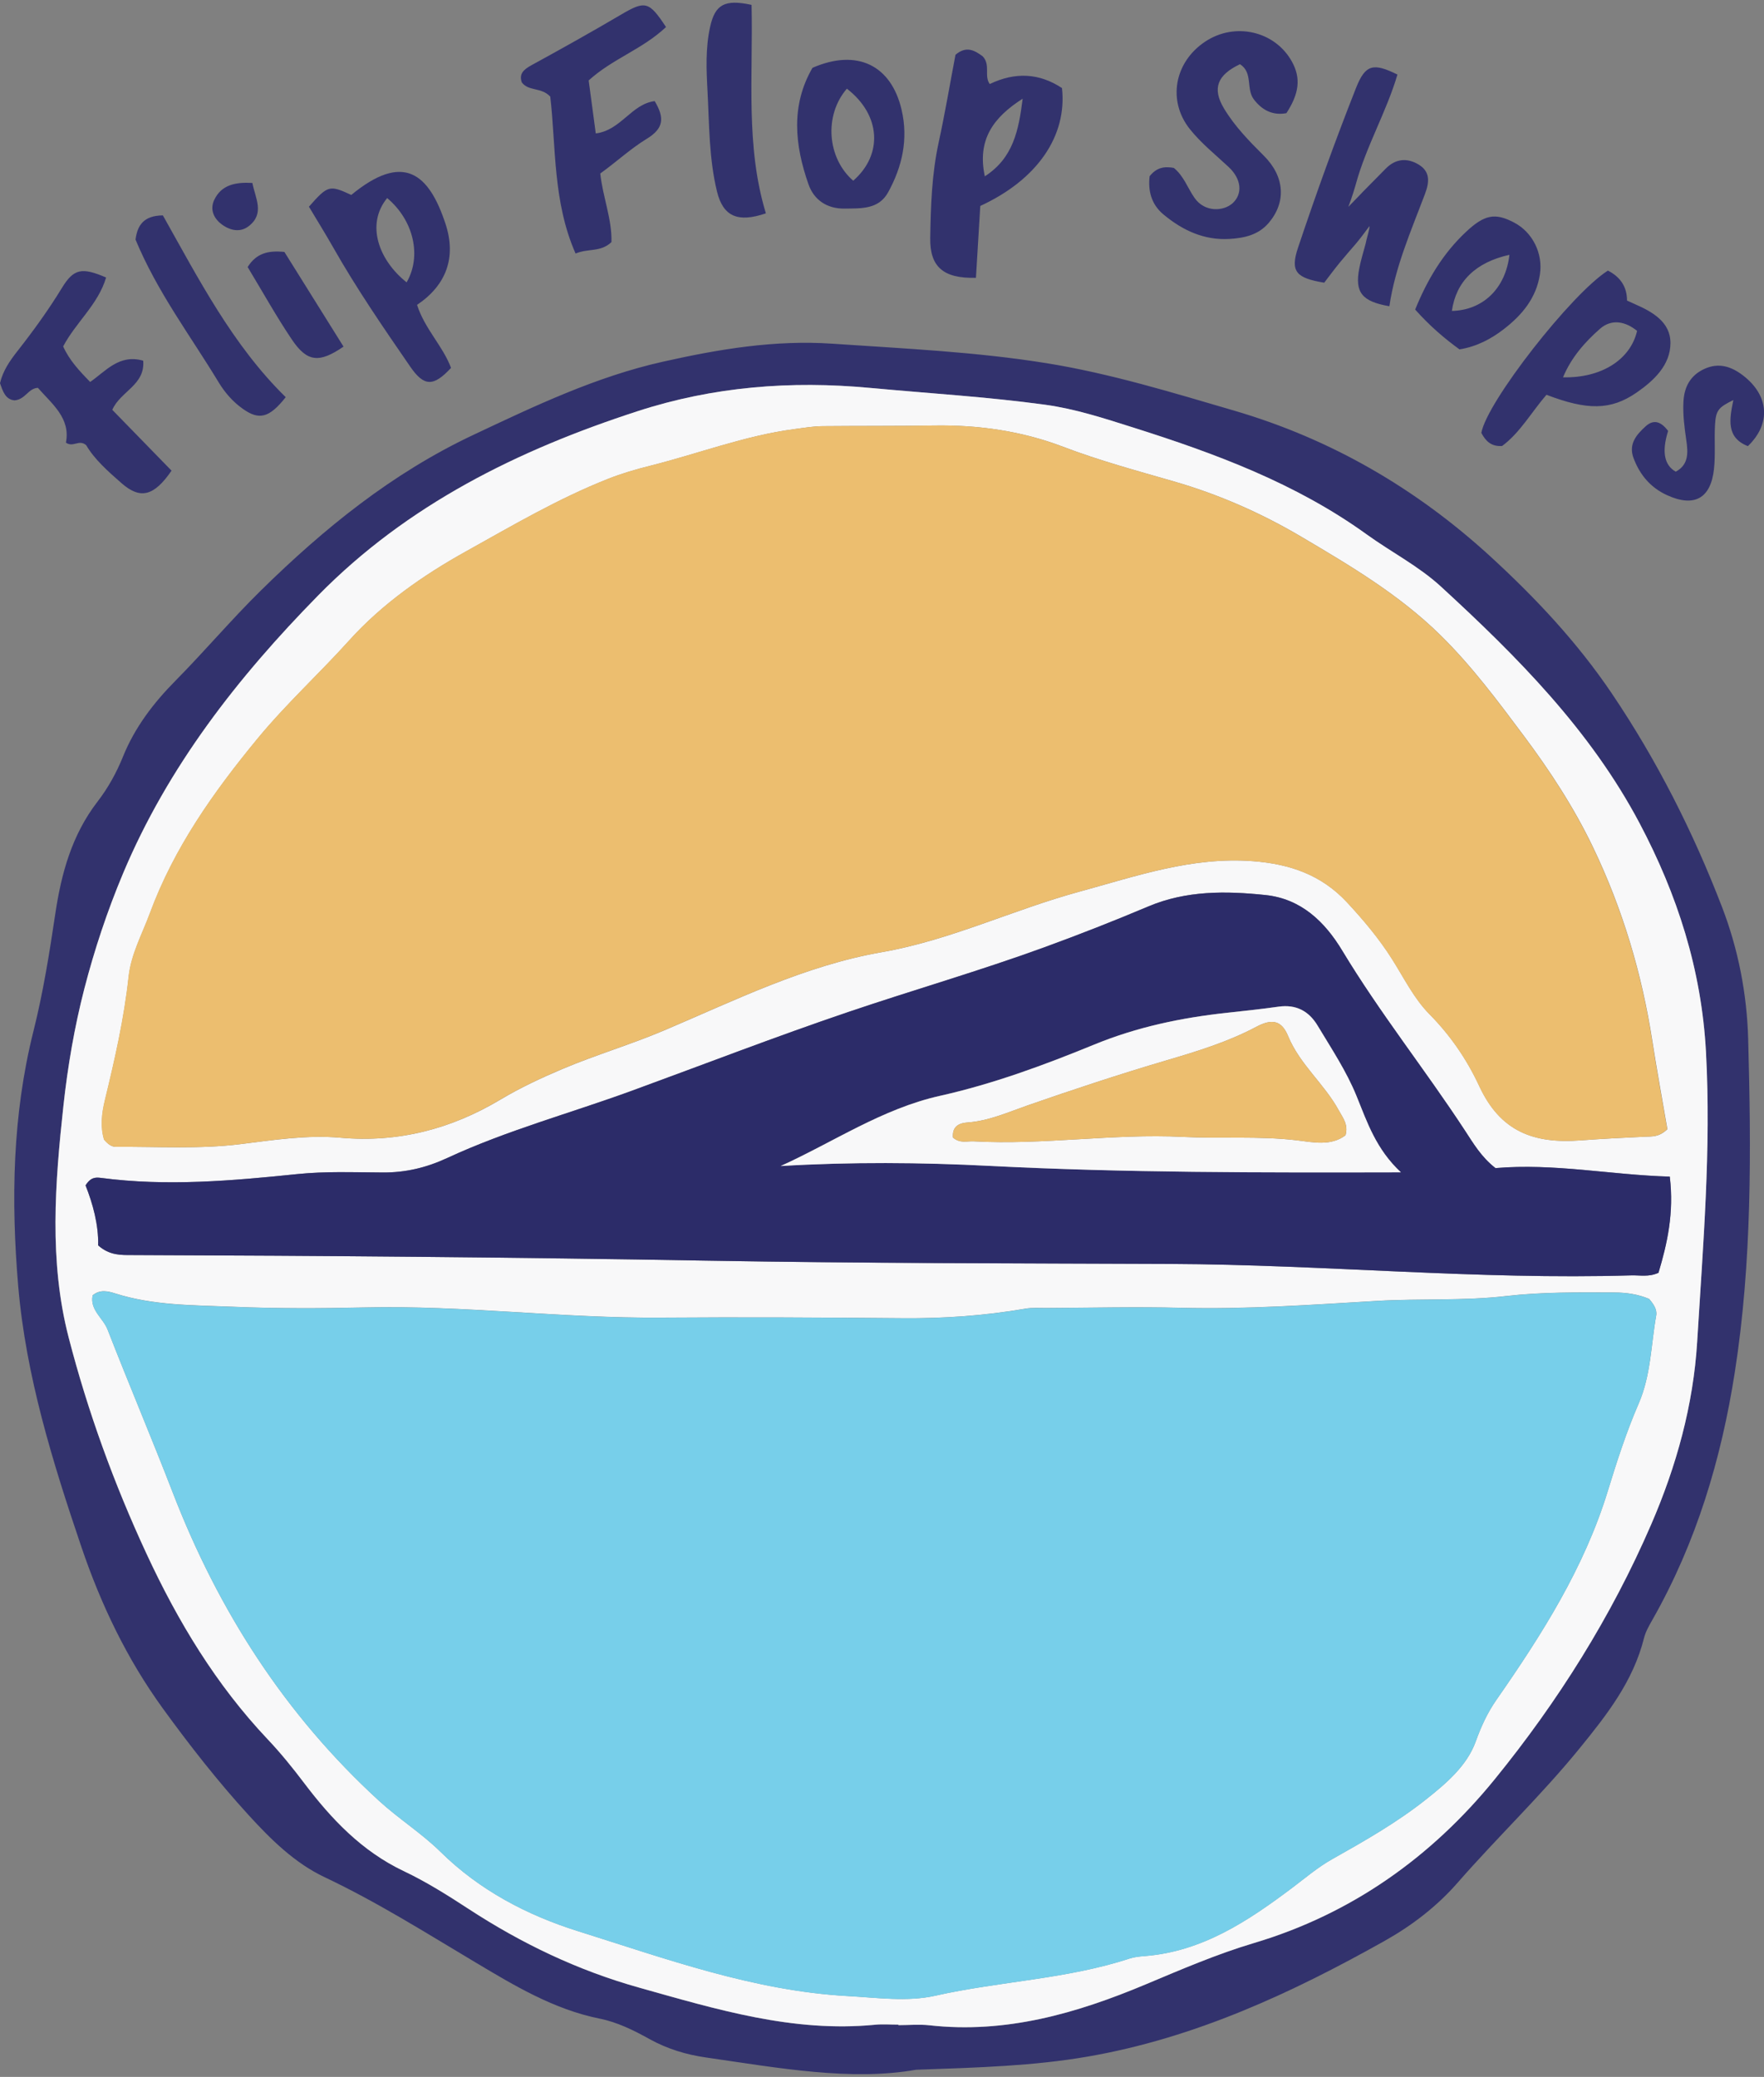
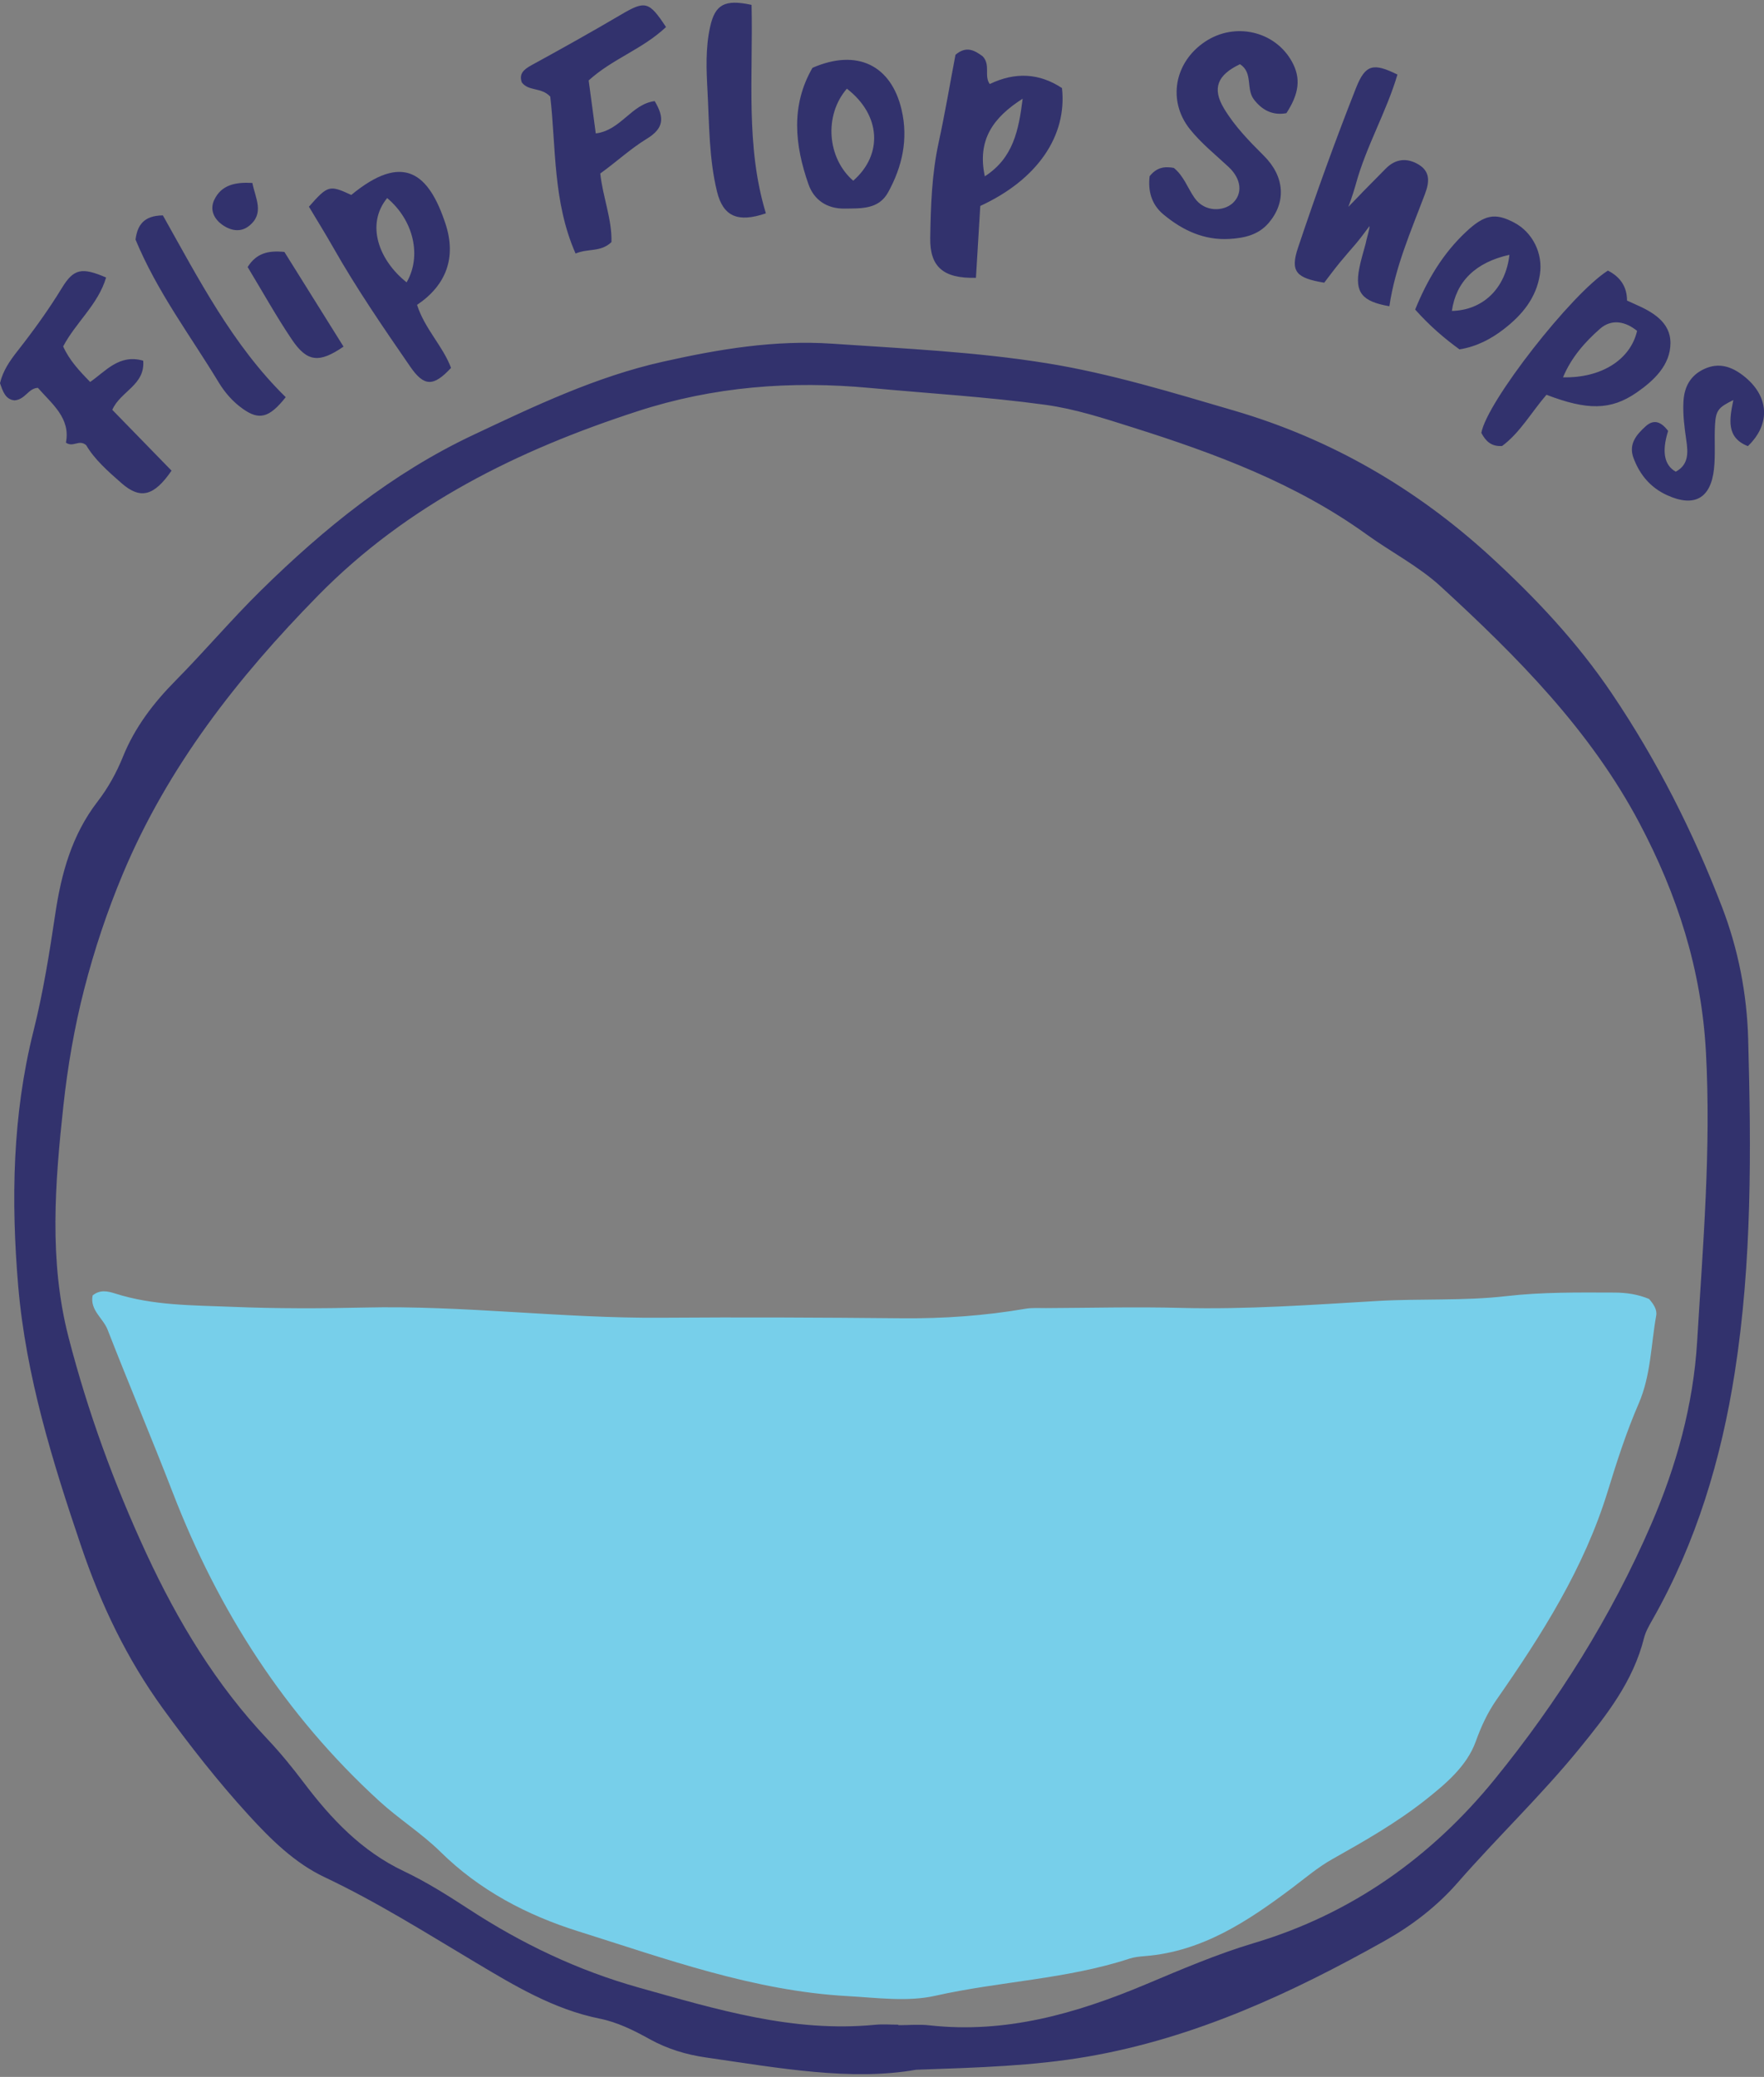
<svg xmlns="http://www.w3.org/2000/svg" id="Layer_1" viewBox="0 0 350 412">
  <rect x="0" y="0" width="350" height="412" fill="#808080" stroke="none" />
  <defs>
    <style>.cls-1{fill:#ecbe6f}.cls-3{fill:#32326d}.cls-5{fill:#f8f8f9}</style>
  </defs>
  <path class="cls-3" d="M181.82 410.57c-12.94 2.3-27.32-.34-41.73-2.42-3.91-.56-7.67-1.69-11.17-3.63-3.15-1.75-6.41-3.37-9.94-4.08-9.09-1.83-16.88-6.52-24.65-11.16-9.85-5.87-19.54-11.99-29.95-16.91-5.95-2.82-10.69-7.53-15.05-12.3-6.11-6.69-11.71-13.84-17.05-21.2-7.12-9.83-12.24-20.55-16.12-31.97-5.73-16.9-11.03-33.97-12.55-51.81-1.43-16.92-1.16-33.85 3.03-50.55 1.91-7.61 3.16-15.41 4.32-23.19 1.2-8.09 3.3-15.73 8.39-22.33 2.1-2.72 3.77-5.75 5.05-8.92 2.36-5.84 6.08-10.68 10.45-15.1 5.78-5.85 11.11-12.16 16.96-17.91C64.3 104.82 77.78 93.88 93.86 86.3c12.26-5.78 24.39-11.58 37.72-14.56 11.08-2.48 22.14-4.34 33.57-3.56 14.18.97 28.41 1.6 42.45 3.86 12.68 2.04 24.97 5.82 37.28 9.42 19.21 5.62 36.12 15.44 50.88 28.97 8.97 8.23 17.23 17.03 24.09 27.2 8.96 13.29 16.11 27.45 21.84 42.35 3.21 8.36 4.92 17.18 5.17 26.12.6 22.1.77 44.22-2.66 66.16-2.69 17.22-7.63 33.72-16.29 48.97-.67 1.19-1.39 2.41-1.72 3.72-2.15 8.59-7.38 15.25-12.84 21.95-7.59 9.31-16.28 17.58-24.16 26.6-4.08 4.67-9.04 8.47-14.41 11.49-18.57 10.43-37.78 19.33-59.01 22.99-10.67 1.84-21.46 2.17-33.96 2.6zm-3.57-8.94v.11c2.06 0 4.13-.2 6.16.03 15.13 1.69 29.15-2.35 42.86-8.1 7.1-2.98 14.18-6.03 21.56-8.23 19.35-5.77 35.19-17.07 47.72-32.46 12.53-15.41 23.14-32.26 31.07-50.6 5-11.56 8.35-23.67 9.11-36.19 1.15-19.12 2.79-38.21 1.75-57.47-.88-16.37-5.68-31.25-13.19-45.43-9.75-18.43-24.24-33.01-39.42-46.94-4.43-4.06-9.85-6.82-14.7-10.32-14.09-10.16-30.11-16.09-46.42-21.24-5.67-1.79-11.39-3.67-17.36-4.49-11.54-1.58-23.16-2.26-34.75-3.34-15.75-1.47-31.12-.27-46.15 4.62-23.71 7.7-45.65 18.5-63.39 36.57-15.95 16.25-29.8 33.93-38.71 55.16-3.12 7.44-5.66 15.07-7.66 22.82-1.96 7.59-3.3 15.4-4.15 23.2-1.67 15.34-2.89 30.85 1.03 45.98 3.81 14.74 9.02 29.05 15.45 42.91 6.25 13.47 13.8 25.98 24.04 36.81 2.58 2.73 4.97 5.68 7.24 8.68 5.42 7.16 11.44 13.52 19.76 17.47 4.47 2.12 8.7 4.79 12.86 7.5 10.53 6.88 21.68 12.21 33.85 15.62 15.35 4.3 30.56 8.95 46.81 7.36 1.53-.15 3.08-.02 4.62-.02zM194.5 40.85c-.29 4.87-.58 9.59-.86 14.26-6.45.17-9.17-2.16-9.07-7.91.1-6.32.31-12.64 1.66-18.88 1.27-5.83 2.26-11.73 3.35-17.45 2.23-1.92 3.93-.76 5.41.31 1.6 1.72.21 3.91 1.39 5.49q7.6-3.65 14.33.8c1.05 9.47-4.87 18.17-16.22 23.39zm.9-5.87c5.63-3.63 6.71-9.07 7.51-15.4-5.99 3.81-9.03 8.29-7.51 15.4zM246.04 12.73c-4.49 2.13-5.58 4.78-3.2 8.76 2.11 3.53 4.98 6.47 7.9 9.38 4.21 4.18 4.46 9.24 1.02 13.31-2.06 2.44-4.87 3.04-7.8 3.22-5.06.3-9.34-1.71-13.13-4.87-2.45-2.04-3.06-4.77-2.73-7.57 1.42-1.8 3.02-1.98 4.8-1.65 1.96 1.58 2.73 3.95 4.07 5.89 2.05 3 5.84 2.72 7.61 1.1 1.96-1.81 1.82-4.72-.81-7.18-2.62-2.45-5.44-4.69-7.69-7.51-4.46-5.6-3.1-13.26 3.04-17.35 5.94-3.96 13.94-2.08 17.26 4.05 1.73 3.19 1.42 6.21-1.14 10.14-2.7.51-4.86-.59-6.5-2.79-1.52-2.04-.11-5.25-2.69-6.91zM270.29 38.17l4.66-4.72c1.96-2 4.25-2.17 6.52-.81 2.36 1.41 2.13 3.54 1.26 5.84-2.75 7.31-5.92 14.48-7.06 22.27-5.45-.94-6.87-2.75-5.99-7.43.31-1.67.84-3.3 1.27-4.95.16-.95.86-3.03.77-3.52-.2.26-1.59 2.18-2.62 3.41-1.11 1.3-2.24 2.57-3.32 3.89-1.07 1.31-2.07 2.67-3.04 3.93-5.54-.92-6.79-2.18-5.2-6.93 3.57-10.67 7.39-21.26 11.52-31.72 1.87-4.72 3.47-4.97 8.21-2.64-2.17 7.38-6.19 14.19-8.24 21.69-.12.45-.82 2.82-1.5 4.55 1-.99 2.08-2.16 2.76-2.85zM132.14 5.37c-4.68 4.42-10.63 6.29-15.34 10.59.44 3.33.91 6.8 1.41 10.51 5.01-.63 7.09-5.85 11.69-6.41 2.01 3.36 1.78 5.43-1.58 7.48-3.24 1.98-5.97 4.54-9.22 6.88.49 4.6 2.35 9.1 2.22 13.61-2.17 2.05-4.58 1.2-7.12 2.26-4.52-10.25-3.87-21.14-5.02-31.13-1.84-1.92-4.23-.99-5.64-2.8-.6-1.66.3-2.54 1.87-3.4 5.98-3.27 11.93-6.6 17.8-10.05 4.79-2.82 5.55-2.7 8.93 2.45zM61.29 41.01c3.78-4.28 4.06-4.34 8.41-2.34 10.26-8.45 15.37-4.41 18.71 5.78 2.15 6.59.18 12.1-5.66 16.03 1.51 4.74 5.14 8.19 6.74 12.5-3.51 3.79-5.37 3.71-8.11-.27-5.33-7.73-10.65-15.48-15.29-23.66-1.51-2.66-3.13-5.26-4.79-8.04zm15.53-1.72c-4.29 5.23-1.65 12.36 3.86 16.72 3-5.16 1.45-12.26-3.86-16.72zM34.04 93.36c-3.5 5.1-6.21 5.75-9.94 2.48-2.67-2.34-5.38-4.74-7-7.53-1.44-1.22-2.56.52-4.02-.5.95-4.86-2.73-7.64-5.56-10.87-1.91.07-2.51 2.35-4.66 2.48C1.05 79.24.55 77.58 0 76.01c.58-2.47 1.96-4.45 3.43-6.32 3.16-4.03 6.16-8.16 8.84-12.55 2.36-3.87 3.98-4.15 8.78-2.09-1.56 5.33-6 8.9-8.52 13.67 1.23 2.73 3.2 4.85 5.36 7.05 3.12-2.16 5.76-5.58 10.52-4.22.42 4.84-4.54 6.08-6.13 9.75 3.81 3.91 7.72 7.92 11.76 12.07zM306.83 78.32c-3.06 3.56-5.24 7.52-8.79 10.15-2.18.16-3.29-1.02-4.12-2.59 1.02-6.06 17.86-27.62 25.11-32.2q3.79 1.93 3.79 5.94c.47.21.93.43 1.4.64 3.57 1.55 7.23 3.56 7.22 7.8-.01 4.37-3.3 7.45-6.71 9.81-5.13 3.55-9.81 3.54-17.9.44zm3.29-3.47c7.59.17 13.37-3.48 14.7-9.21-2.35-1.92-5.08-2.42-7.37-.41-3 2.64-5.69 5.69-7.33 9.62zM161.22 13.45c8.81-3.85 15.63-.53 17.68 8.38 1.34 5.82.11 11.24-2.69 16.33-1.89 3.42-5.39 3.17-8.63 3.22-3.47.05-6.07-1.69-7.17-4.83-2.74-7.81-3.52-15.65.8-23.1zm6.81 4.14c-4.59 5.33-3.9 13.78 1.26 18.26 5.93-5.17 5.51-13.04-1.26-18.26zM149.12.97c.33 14.08-1.24 27.96 2.84 41.35-5.6 1.92-8.5.59-9.7-4.33-1.59-6.53-1.53-13.24-1.88-19.9-.23-4.27-.42-8.55.52-12.78.98-4.42 2.89-5.5 8.22-4.34zM280.79 61.4c2.41-5.93 5.52-11.12 10.05-15.37 3.74-3.52 5.85-3.84 9.58-1.88 3.67 1.92 5.75 6.14 5.12 10.26-.72 4.71-3.53 8.06-7.11 10.84-2.56 1.99-5.41 3.5-8.85 4.06-2.98-2.18-5.81-4.56-8.79-7.9zm18.7-10.85c-6.77 1.5-10.6 5.34-11.42 11.13 6.11-.13 10.65-4.4 11.42-11.13zM26.89 47.53c.36-2.78 1.57-4.77 5.43-4.8 7.07 12.58 13.83 25.73 24.37 36.06-3.29 4.16-5.29 4.59-8.5 2.32-1.98-1.4-3.56-3.21-4.81-5.27-5.55-9.19-12.11-17.79-16.49-28.31zM330.97 85.5q-1.92 6.14 1.52 8.07c2.65-1.42 2.43-3.9 2.09-6.26-.37-2.55-.7-5.09-.56-7.66.16-2.96 1.41-5.24 4.22-6.5 2.86-1.28 5.35-.41 7.64 1.36 5.13 3.96 5.54 9.57.92 13.99-4.36-1.7-3.65-5.38-2.88-9.14-2.98 1.46-3.47 2.04-3.64 4.93-.17 2.9.11 5.83-.2 8.71-.63 5.9-3.92 7.68-9.29 5.24-3.3-1.5-5.45-4.06-6.69-7.41-1.01-2.75.59-4.6 2.4-6.25 1.62-1.48 3.09-.95 4.48.92zM49.13 52.98c1.74-2.75 4.06-3.33 7.3-3 3.83 6.14 7.79 12.46 11.73 18.78-4.84 3.32-7.23 3.09-10.28-1.45-3.05-4.53-5.71-9.32-8.74-14.33zM50.07 36.29c.61 3.07 2.48 6.06-.69 8.55-1.62 1.28-3.57.96-5.26-.24-1.73-1.23-2.51-3.05-1.62-4.93 1.43-3.03 4.23-3.56 7.56-3.38z" />
-   <path class="cls-5" d="M178.25 401.63c-1.54 0-3.1-.13-4.62.02-16.25 1.59-31.47-3.05-46.81-7.36-12.17-3.41-23.32-8.75-33.85-15.62-4.15-2.71-8.39-5.38-12.86-7.5-8.32-3.95-14.34-10.31-19.76-17.47-2.27-3-4.65-5.95-7.24-8.68-10.24-10.83-17.79-23.34-24.04-36.81-6.44-13.87-11.64-28.18-15.45-42.91-3.91-15.13-2.7-30.64-1.03-45.98.85-7.8 2.19-15.61 4.15-23.2 2.01-7.75 4.54-15.38 7.66-22.82 8.91-21.22 22.76-38.91 38.71-55.16 17.74-18.07 39.69-28.87 63.39-36.57 15.03-4.88 30.4-6.09 46.15-4.62 11.59 1.08 23.21 1.76 34.75 3.34 5.97.82 11.69 2.7 17.36 4.49 16.32 5.16 32.34 11.08 46.42 21.24 4.85 3.5 10.27 6.26 14.7 10.32 15.17 13.93 29.66 28.51 39.42 46.94 7.5 14.18 12.31 29.06 13.19 45.43 1.04 19.26-.59 38.35-1.75 57.47-.76 12.53-4.11 24.64-9.11 36.19-7.93 18.35-18.54 35.2-31.07 50.6-12.52 15.39-28.37 26.69-47.72 32.46-7.39 2.2-14.46 5.25-21.56 8.23-13.71 5.75-27.74 9.79-42.86 8.1-2.03-.23-4.11-.03-6.16-.03v-.11zM18.37 256.99c-.55 2.88 2.08 4.46 2.98 6.77 4.21 10.81 8.75 21.5 12.93 32.32 9.08 23.51 22.29 44.07 40.91 61.13 3.92 3.59 8.45 6.43 12.21 10.13 7.76 7.64 17.19 12.57 27.28 15.74 17.5 5.49 34.88 11.83 53.46 12.87 5.8.32 11.88 1.19 17.41-.06 12.79-2.88 26.04-3.27 38.58-7.38.96-.31 2-.41 3.02-.49 11.43-.9 20.5-6.97 29.26-13.55 2.59-1.95 5.05-4.06 7.89-5.66 6.4-3.6 12.78-7.23 18.56-11.8 4.07-3.22 8.18-6.7 9.93-11.52 1.09-3.02 2.32-5.71 4.12-8.3 9-12.92 17.41-26.15 22.09-41.4 1.8-5.86 3.69-11.74 6.13-17.36 2.45-5.64 2.44-11.62 3.48-17.46.22-1.2-.53-2.29-1.41-3.31-2.15-.91-4.45-1.26-6.89-1.27-7.17-.02-14.29-.12-21.48.71-8.46.98-17.04.46-25.59.96-12.95.76-25.93 1.7-38.95 1.37-8.9-.23-17.81 0-26.72.04-1.37 0-2.77-.1-4.1.13-8.1 1.39-16.24 1.97-24.46 1.89-15.93-.14-31.86-.23-47.79-.11-19.67.15-39.23-2.48-58.91-2.02-8.73.2-17.48.23-26.2-.14-7.8-.33-15.69-.23-23.28-2.65-1.42-.45-3-.83-4.46.4zm312.46-33.02c-.98-5.74-2.06-11.56-2.97-17.41-2.07-13.41-5.91-26.27-11.78-38.5-3.78-7.88-8.52-15.13-13.76-22.14-5.21-6.97-10.33-13.86-16.61-20.02-8.2-8.03-17.89-13.74-27.55-19.45-7.91-4.67-16.35-8.39-25.31-10.97-7.35-2.12-14.75-4.12-21.93-6.86-8.21-3.13-16.8-4.35-25.6-4.21-7.36.12-14.73.06-22.09.13-1.87.02-3.72.33-5.58.58-9.86 1.3-19.1 4.89-28.66 7.28-2.82.71-5.58 1.51-8.29 2.58-9.9 3.9-19.05 9.3-28.29 14.44-8.49 4.72-16.64 10.43-23.14 17.66-5.92 6.57-12.45 12.53-18.12 19.4-8.78 10.65-16.59 21.68-21.39 34.67-1.54 4.15-3.74 8.14-4.22 12.58-.9 8.33-2.75 16.45-4.72 24.56-.65 2.69-.89 5.36-.15 7.79.79.92 1.5 1.43 2.4 1.42 8.2-.06 16.39.48 24.59-.53 6.59-.81 13.21-1.87 19.9-1.28 11.41 1.02 21.91-1.7 31.7-7.54 3.96-2.37 8.13-4.32 12.4-6.12 6.6-2.79 13.48-4.81 20.1-7.62 14.1-5.98 27.91-12.86 43.23-15.53 13.52-2.35 25.93-8.38 39.08-11.97 11.34-3.09 22.4-7 34.54-6.08 7.4.56 13.63 2.75 18.67 8.17 3.26 3.51 6.34 7.16 8.91 11.22 2.38 3.75 4.35 7.83 7.47 10.99 4.15 4.21 7.4 8.95 9.87 14.26 4.14 8.92 10.68 11.46 20.1 10.75 4.26-.32 8.51-.53 12.77-.73 1.36-.06 2.76.13 4.47-1.52zm-34.11 7.75c-2.83-2.2-4.39-4.9-6.07-7.46-7.88-12.04-16.88-23.31-24.32-35.65-3.49-5.79-8.2-10.31-15.25-11.06-7.86-.82-15.71-.92-23.26 2.27-6.77 2.86-13.62 5.55-20.54 8.07-12.86 4.7-26.01 8.47-38.96 12.86-14.41 4.89-28.62 10.39-42.91 15.61-12.21 4.46-24.82 7.86-36.64 13.34-4.17 1.93-8.3 2.92-12.85 2.89-5.65-.04-11.3-.26-16.95.32-12.94 1.33-25.9 2.47-38.9.76-1.03-.14-2.07-.19-3.1 1.48 1.44 3.63 2.6 7.83 2.5 11.9 2.26 2.01 4.52 1.91 6.73 1.92 38.03.13 76.05.44 114.07 1.11 30.66.54 61.33.52 91.99.65 30.5.13 60.91 3.18 91.42 2.27 1.68-.05 3.41.37 5.38-.51 1.73-5.83 3.11-11.86 2.24-19.08-11.68-.33-22.91-2.69-34.59-1.69z" />
  <path d="M18.37 256.99c1.46-1.22 3.04-.85 4.46-.4 7.59 2.43 15.48 2.33 23.28 2.65 8.72.36 17.47.34 26.2.14 19.68-.46 39.24 2.17 58.91 2.02 15.93-.12 31.86-.04 47.79.11 8.22.07 16.36-.5 24.46-1.89 1.34-.23 2.73-.12 4.1-.13 8.91-.04 17.82-.27 26.72-.04 13.02.34 26-.61 38.95-1.37 8.55-.5 17.13.01 25.59-.96 7.19-.83 14.31-.73 21.48-.71 2.44 0 4.74.37 6.89 1.27.88 1.02 1.63 2.1 1.41 3.31-1.05 5.83-1.04 11.82-3.48 17.46-2.44 5.62-4.33 11.49-6.13 17.36-4.68 15.25-13.09 28.48-22.09 41.4-1.8 2.59-3.03 5.28-4.12 8.3-1.75 4.81-5.86 8.3-9.93 11.52-5.79 4.58-12.16 8.2-18.56 11.8-2.84 1.6-5.3 3.71-7.89 5.66-8.76 6.58-17.83 12.65-29.26 13.55-1.01.08-2.06.18-3.02.49-12.53 4.11-25.78 4.5-38.58 7.38-5.53 1.24-11.6.38-17.41.06-18.58-1.03-35.96-7.37-53.46-12.87-10.1-3.17-19.53-8.1-27.28-15.74-3.76-3.7-8.3-6.54-12.21-10.13-18.62-17.06-31.83-37.62-40.91-61.13-4.18-10.81-8.72-21.51-12.93-32.32-.9-2.31-3.53-3.88-2.98-6.77z" fill="#77cfea" />
-   <path class="cls-1" d="M330.83 223.97c-1.71 1.65-3.12 1.45-4.47 1.52-4.26.2-8.51.41-12.77.73-9.42.71-15.95-1.83-20.1-10.75-2.47-5.32-5.72-10.06-9.87-14.26-3.12-3.16-5.09-7.25-7.47-10.99-2.57-4.05-5.65-7.71-8.91-11.22-5.04-5.42-11.27-7.61-18.67-8.17-12.14-.92-23.2 2.98-34.54 6.08-13.16 3.59-25.57 9.62-39.08 11.97-15.32 2.67-29.13 9.55-43.23 15.53-6.62 2.81-13.49 4.82-20.1 7.62-4.26 1.8-8.43 3.76-12.4 6.12-9.79 5.85-20.29 8.56-31.7 7.54-6.69-.6-13.31.46-19.9 1.28-8.2 1.01-16.39.47-24.59.53-.9 0-1.61-.5-2.4-1.42-.75-2.42-.51-5.09.15-7.79 1.97-8.11 3.83-16.23 4.72-24.56.48-4.44 2.69-8.43 4.22-12.58 4.8-12.99 12.61-24.02 21.39-34.67 5.67-6.88 12.2-12.83 18.12-19.4 6.51-7.23 14.65-12.93 23.14-17.66 9.24-5.14 18.39-10.54 28.29-14.44 2.71-1.07 5.47-1.87 8.29-2.58 9.56-2.4 18.81-5.98 28.66-7.28 1.86-.25 3.71-.56 5.58-.58 7.36-.07 14.73 0 22.09-.13 8.8-.15 17.39 1.08 25.6 4.21 7.18 2.74 14.59 4.74 21.93 6.86 8.96 2.58 17.41 6.3 25.31 10.97 9.67 5.71 19.36 11.42 27.55 19.45 6.28 6.15 11.4 13.05 16.61 20.02 5.25 7.02 9.99 14.27 13.76 22.14 5.87 12.23 9.71 25.09 11.78 38.5.9 5.85 1.98 11.67 2.97 17.41z" />
-   <path d="M296.72 231.72c11.68-1 22.91 1.36 34.59 1.69.87 7.22-.5 13.25-2.24 19.08-1.97.89-3.7.46-5.38.51-30.51.91-60.92-2.14-91.42-2.27-30.66-.13-61.34-.12-91.99-.65-38.02-.67-76.05-.98-114.07-1.11-2.22 0-4.47.09-6.73-1.92.1-4.06-1.06-8.27-2.5-11.9 1.03-1.67 2.07-1.62 3.1-1.48 13.01 1.71 25.96.57 38.9-.76 5.64-.58 11.3-.35 16.95-.32 4.55.03 8.67-.95 12.85-2.89 11.82-5.48 24.43-8.87 36.64-13.34 14.3-5.23 28.5-10.73 42.91-15.61 12.95-4.39 26.11-8.17 38.96-12.86 6.92-2.53 13.76-5.21 20.54-8.07 7.54-3.19 15.4-3.09 23.26-2.27 7.05.74 11.77 5.27 15.25 11.06 7.44 12.35 16.44 23.61 24.32 35.65 1.68 2.56 3.24 5.26 6.07 7.46zm-18.76.84c-4.96-4.61-6.71-9.99-8.83-15.18-2.01-4.94-4.97-9.37-7.7-13.92-1.76-2.93-4.29-4.26-7.77-3.77-3.39.48-6.79.84-10.19 1.21-9.05.98-17.87 2.82-26.35 6.3-9.97 4.09-20.1 7.82-30.64 10.18-11.46 2.56-21.06 9.14-31.59 13.92 13.95-.83 27.74-.73 41.62-.02 26.67 1.36 53.39 1.33 81.44 1.27z" fill="#2c2c69" />
-   <path class="cls-5" d="M277.96 232.56c-28.05.06-54.78.09-81.44-1.27-13.88-.71-27.67-.81-41.62.02 10.53-4.78 20.14-11.36 31.59-13.92 10.54-2.36 20.67-6.09 30.64-10.18 8.48-3.48 17.3-5.33 26.35-6.3 3.4-.37 6.8-.73 10.19-1.21 3.48-.49 6.01.84 7.77 3.77 2.73 4.55 5.68 8.97 7.7 13.92 2.11 5.19 3.87 10.57 8.83 15.18zm-88.88-6.91c1.38 1.23 2.8.68 4.13.76 13.86.77 27.65-1.58 41.51-.88 7.5.38 15.02-.21 22.54.67 3.18.37 6.8 1.23 9.71-1 .59-2.12-.5-3.4-1.34-4.93-2.86-5.26-7.72-9.08-10.06-14.75-1.28-3.1-3.16-3.5-6.3-1.83-5.63 2.99-11.66 4.84-17.71 6.62-9.32 2.75-18.54 5.79-27.72 8.99-3.85 1.34-7.59 3.04-11.77 3.36-1.34.1-3.2.46-2.99 2.99z" />
-   <path class="cls-1" d="M189.08 225.65c-.22-2.53 1.65-2.89 2.99-2.99 4.18-.32 7.93-2.02 11.77-3.36 9.18-3.19 18.39-6.24 27.72-8.99 6.06-1.78 12.08-3.63 17.71-6.62 3.14-1.67 5.03-1.27 6.3 1.83 2.34 5.67 7.2 9.5 10.06 14.75.83 1.53 1.92 2.81 1.34 4.93-2.91 2.23-6.54 1.37-9.71 1-7.52-.88-15.04-.29-22.54-.67-13.86-.7-27.65 1.65-41.51.88-1.33-.07-2.74.48-4.13-.76z" />
</svg>